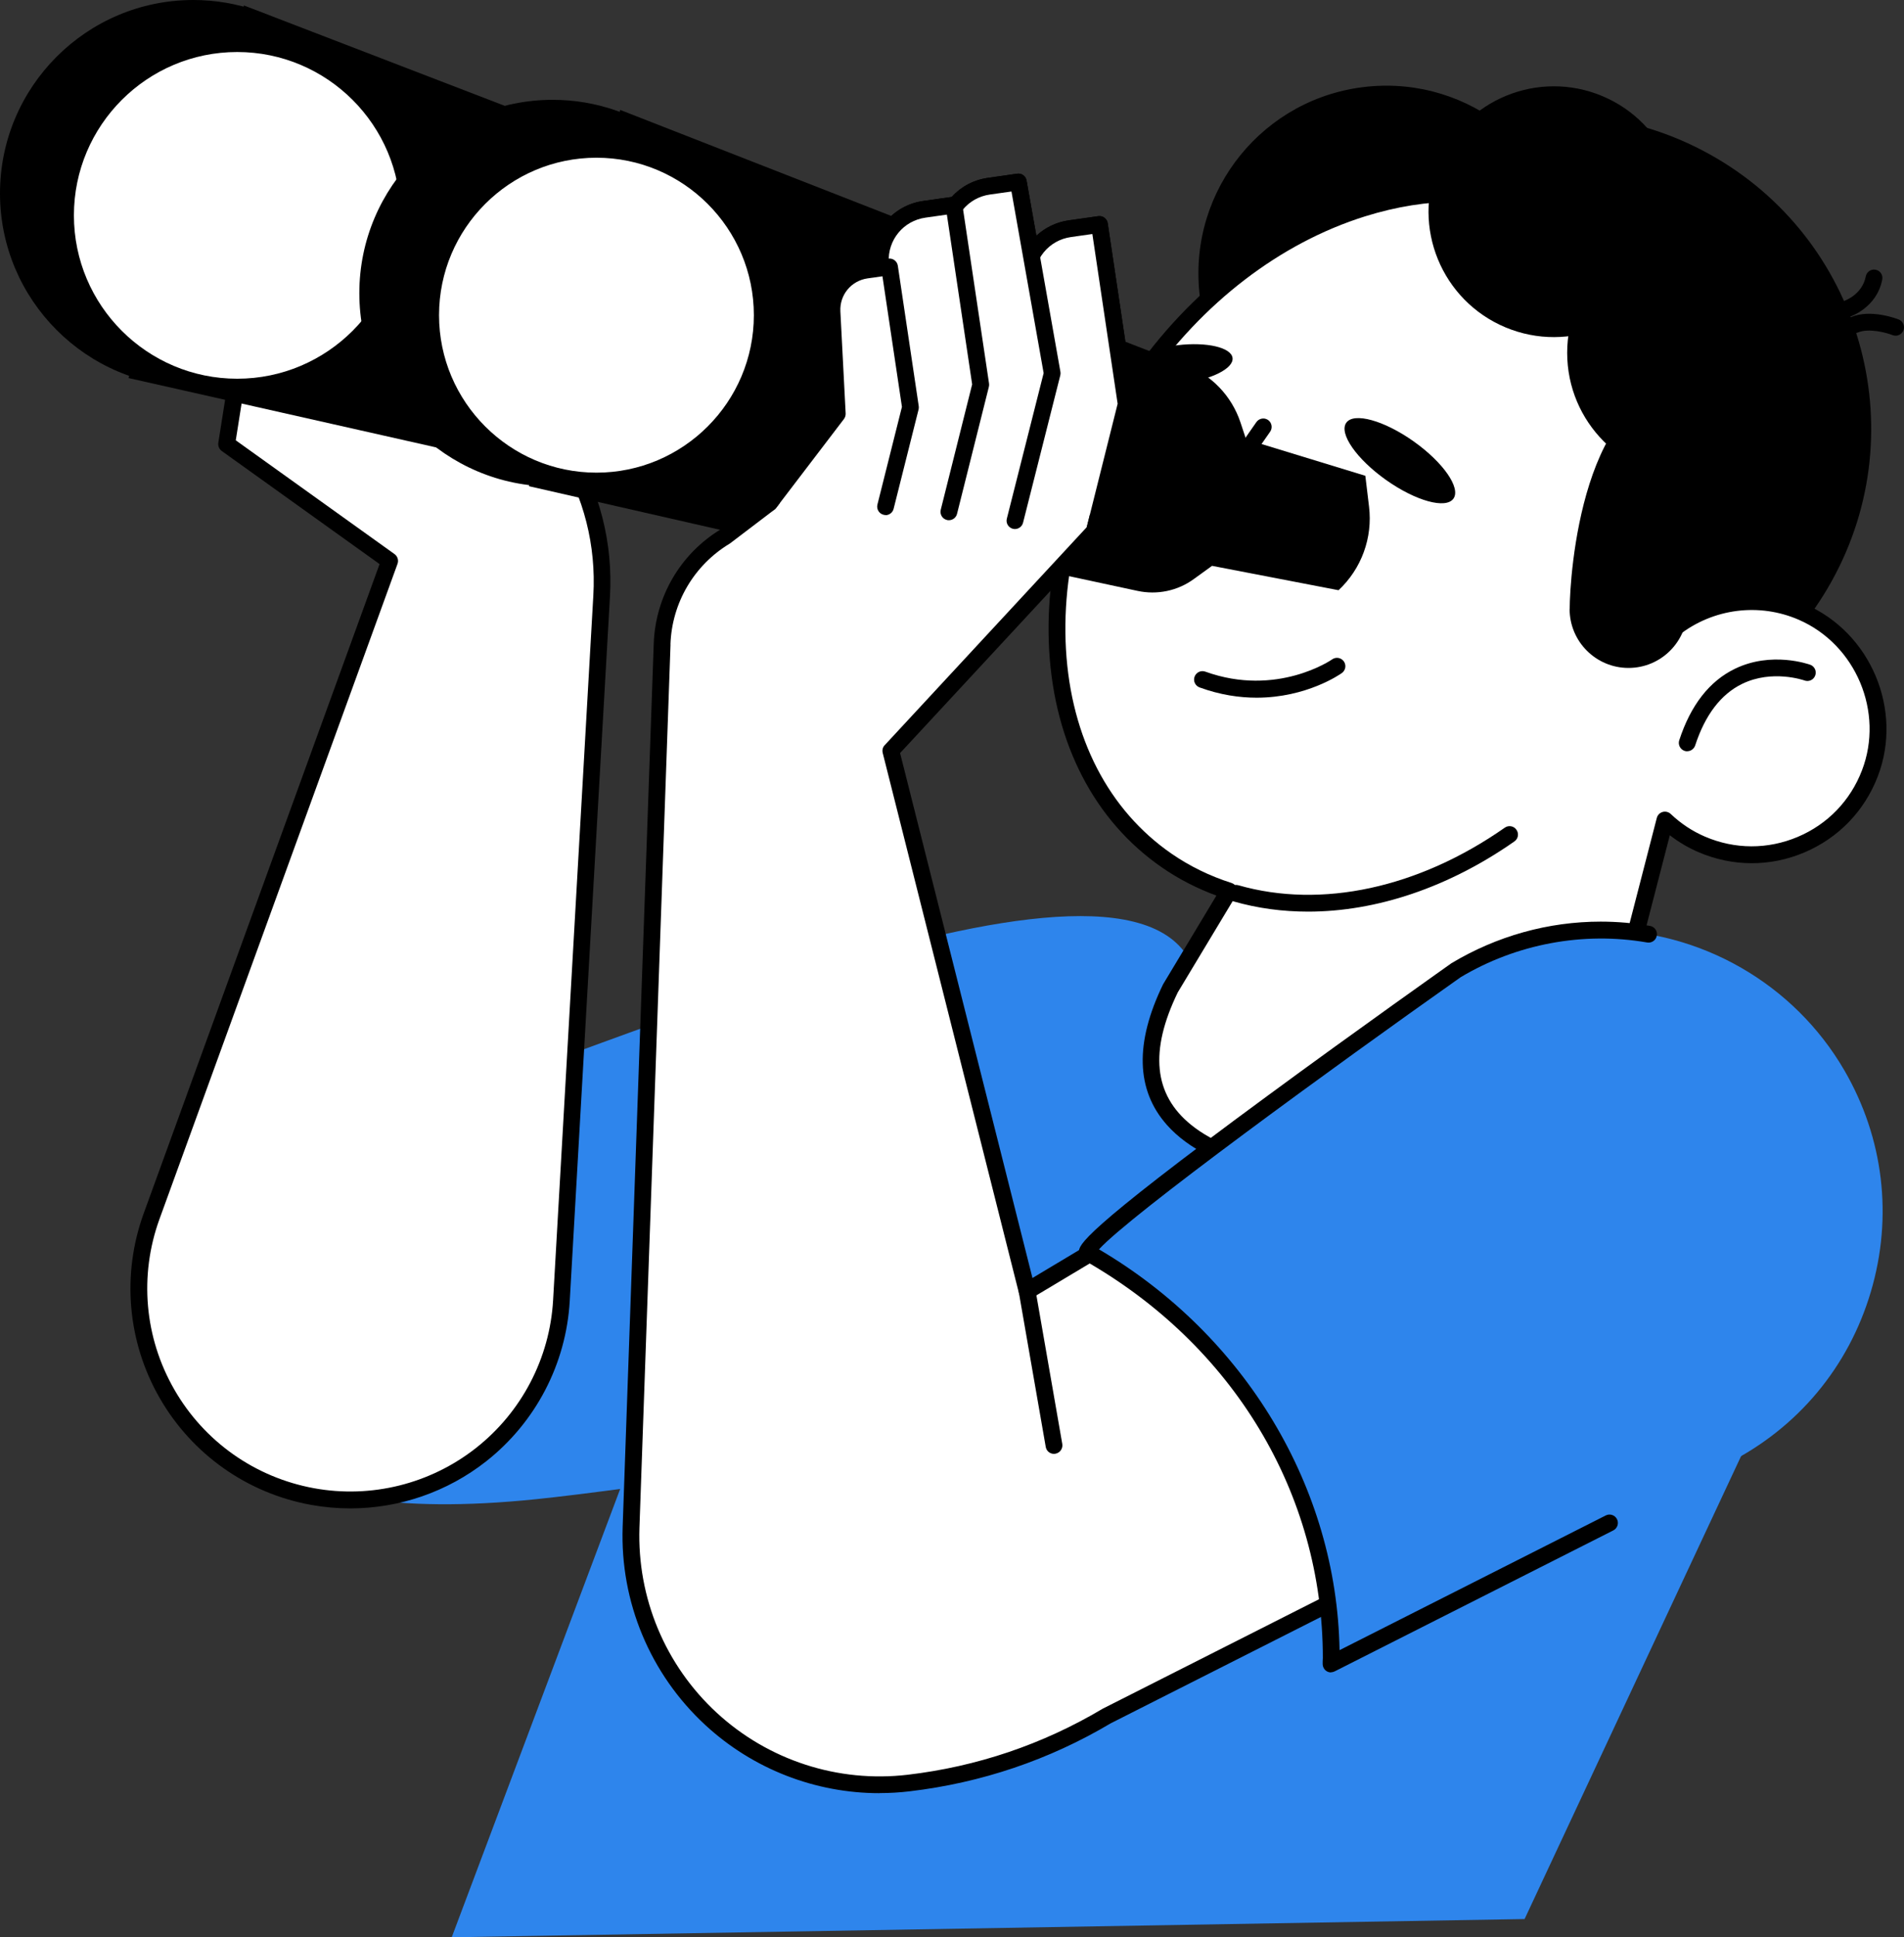
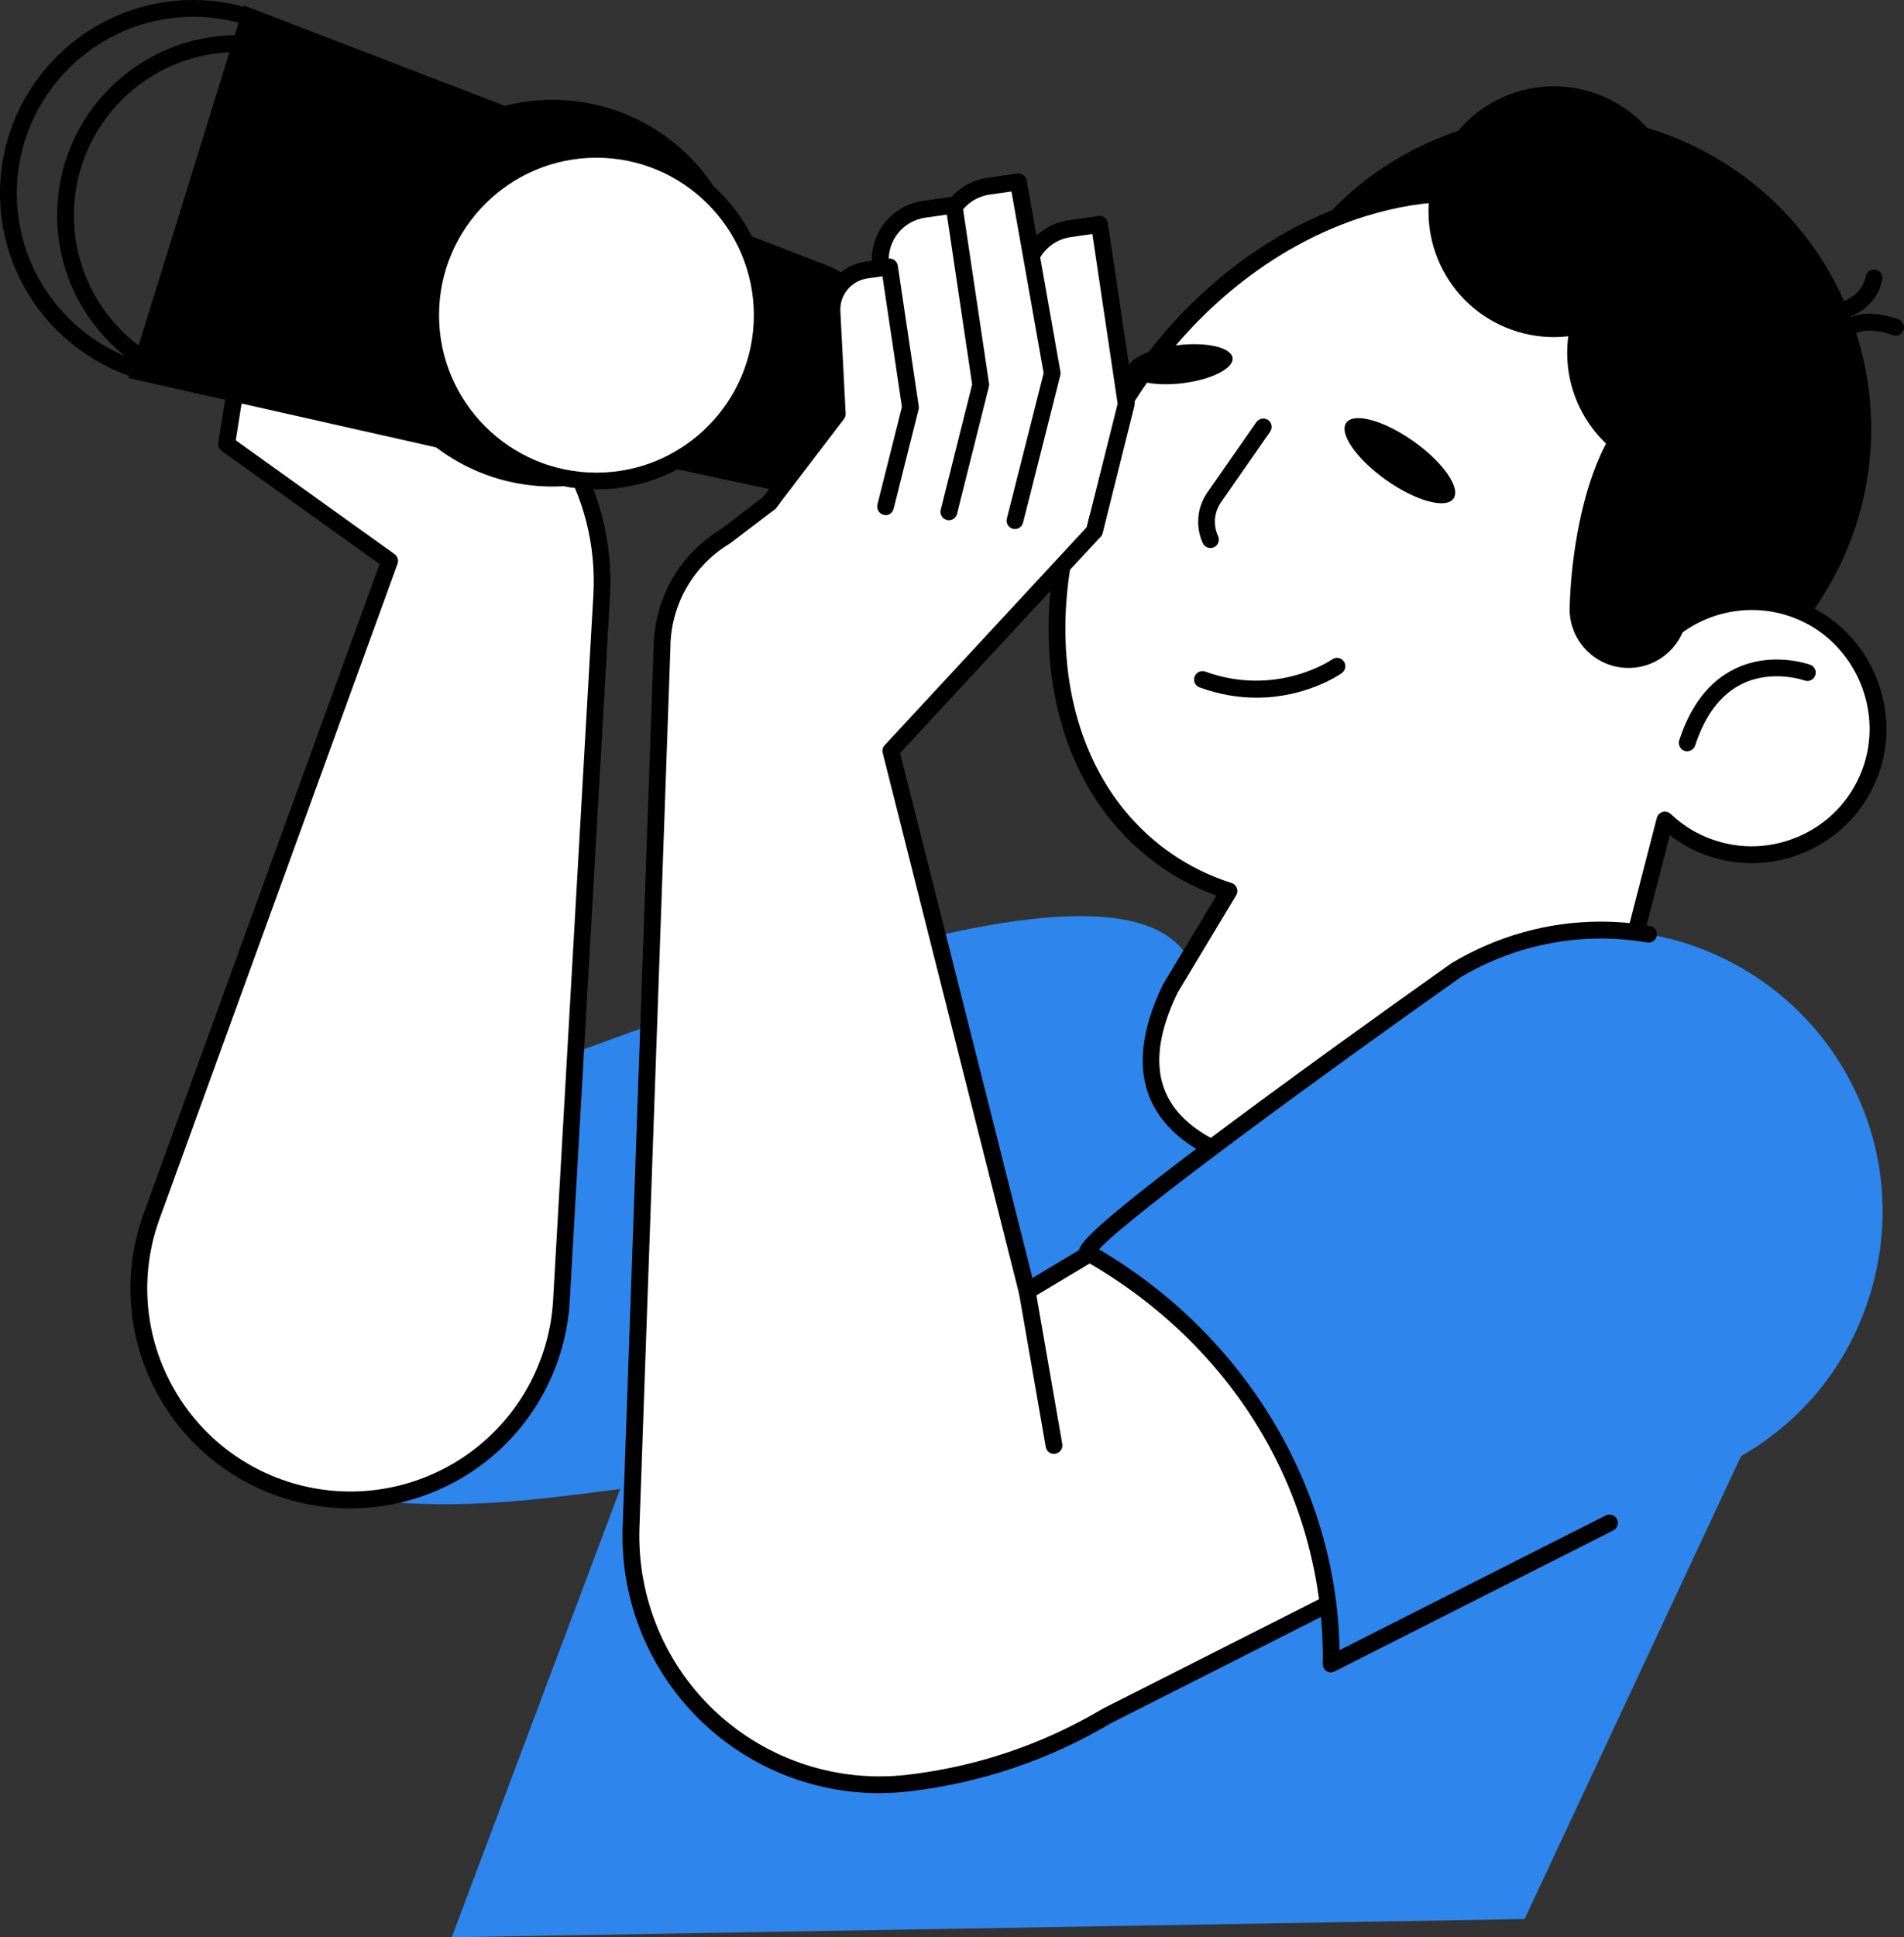
<svg xmlns="http://www.w3.org/2000/svg" width="295" height="300" viewBox="0 0 295 300" fill="none">
  <rect x="0" y="0" width="295" height="300" fill="#333333" stroke="none" />
  <g clip-path="url(#clip0_926_2294)">
    <path d="M64.9 170.54C73.789 171.763 167.645 126.506 183.47 147.365C183.21 172.947 192.359 193.234 208.171 197.489C220.69 200.846 234.628 193.416 246.146 179.128C251.377 181.679 256.492 184.307 261.398 187.04C247.59 208.614 111.881 229.213 82.99 232.166C-5.219 241.21 45.106 168.289 64.9 170.54Z" fill="#2E85EC" />
    <path d="M283.843 89.914C296.832 66.415 288.311 36.837 264.809 23.849C241.308 10.862 211.727 19.382 198.737 42.88C185.748 66.379 194.269 95.957 217.77 108.945C241.272 121.933 270.853 113.412 283.843 89.914Z" fill="black" />
-     <path d="M217.74 71.31C233.727 69.675 245.362 55.391 243.727 39.405C242.092 23.419 227.805 11.786 211.818 13.421C195.83 15.056 184.195 29.34 185.83 45.326C187.466 61.312 201.752 72.945 217.74 71.31Z" fill="black" />
    <path d="M180.777 133.273C159.928 118.881 157.989 85.556 176.43 58.842C194.884 32.127 226.742 22.147 247.577 36.539C264.977 48.562 269.193 73.767 259.381 97.306C264.86 93.064 272.421 91.841 279.227 94.808C288.701 98.933 293.412 110.124 289.703 119.766C285.695 130.215 273.852 135.146 263.662 130.774C261.476 129.837 259.576 128.536 257.936 127.001L244.662 178.386C250.414 181.158 160.995 194.847 181.349 153.012L190.394 137.983C186.997 136.903 183.757 135.342 180.751 133.273H180.777Z" fill="white" />
    <path d="M215.875 184.06C202.224 184.06 187.557 181.809 180.803 174.209C176.001 168.809 175.805 161.483 180.204 152.427L188.468 138.686C185.449 137.58 182.612 136.122 180.022 134.327C169.598 127.131 163.403 115.198 162.557 100.729C161.724 86.376 166.266 71.23 175.35 58.074C184.434 44.919 196.992 35.302 210.709 31.008C224.543 26.675 237.895 28.25 248.319 35.446C264.938 46.922 270.326 70.631 262.01 94.105C267.502 91.334 274.009 91.099 279.761 93.598C289.86 97.996 294.883 109.941 290.94 120.221C288.883 125.595 284.836 129.772 279.552 132.01C274.269 134.248 268.452 134.222 263.181 131.971C261.593 131.295 260.097 130.41 258.717 129.343L246.133 178.048C246.276 178.36 246.276 178.634 246.263 178.764C246.198 179.87 245.079 180.416 243.868 180.833C239.886 182.212 228.304 184.073 215.888 184.073L215.875 184.06ZM225.74 31.23C221.133 31.23 216.357 31.984 211.49 33.507C198.332 37.632 186.256 46.896 177.497 59.571C168.739 72.257 164.353 86.818 165.16 100.585C165.954 114.235 171.758 125.452 181.505 132.192C184.316 134.131 187.453 135.667 190.81 136.734C191.188 136.851 191.487 137.137 191.63 137.515C191.773 137.892 191.734 138.308 191.526 138.647L182.481 153.676C178.083 162.745 178.733 169.486 184.538 174.183C198.45 185.465 237.596 180.729 243.387 178.243C243.387 178.178 243.4 178.113 243.426 178.048L256.7 126.662C256.817 126.22 257.155 125.868 257.598 125.738C258.04 125.608 258.522 125.738 258.847 126.038C260.435 127.547 262.231 128.731 264.183 129.564C268.803 131.542 273.891 131.555 278.524 129.603C283.157 127.651 286.697 123.982 288.493 119.284C291.942 110.293 287.556 99.831 278.707 95.979C272.577 93.311 265.471 94.209 260.175 98.321C259.706 98.686 259.056 98.686 258.587 98.321C258.119 97.957 257.949 97.332 258.171 96.786C267.957 73.299 263.298 48.952 246.822 37.58C240.706 33.351 233.483 31.217 225.727 31.217L225.74 31.23Z" fill="black" />
    <path d="M261.411 116.344C261.281 116.344 261.138 116.318 261.008 116.279C260.331 116.057 259.953 115.316 260.175 114.639C261.945 109.213 264.847 105.478 268.803 103.565C274.503 100.807 280.229 102.863 280.476 102.941C281.153 103.188 281.492 103.943 281.244 104.606C280.997 105.283 280.255 105.621 279.578 105.374C279.474 105.335 274.568 103.63 269.909 105.908C266.63 107.508 264.183 110.722 262.647 115.433C262.465 115.979 261.958 116.331 261.411 116.331V116.344Z" fill="black" />
-     <path d="M202.666 141.171C198.71 141.171 194.845 140.651 191.149 139.597C190.459 139.401 190.056 138.673 190.251 137.983C190.446 137.293 191.175 136.89 191.865 137.085C204.735 140.768 219.779 137.515 233.145 128.172C233.73 127.755 234.55 127.898 234.954 128.497C235.37 129.083 235.227 129.902 234.628 130.306C224.425 137.436 213.246 141.171 202.666 141.171Z" fill="black" />
    <path d="M190.967 55.433C191.162 57.059 187.674 58.803 183.171 59.349C178.668 59.883 174.868 58.998 174.673 57.372C174.478 55.745 177.966 54.001 182.468 53.455C186.971 52.921 190.771 53.806 190.967 55.433Z" fill="black" />
    <path d="M225.193 77.215C224.022 78.868 219.35 77.58 214.769 74.34C210.175 71.087 207.416 67.118 208.588 65.465C209.759 63.813 214.431 65.101 219.012 68.341C223.606 71.594 226.365 75.563 225.193 77.215Z" fill="black" />
    <path d="M187.544 84.867C187.049 84.867 186.581 84.58 186.36 84.112C185.188 81.561 185.462 78.556 187.062 76.265L194.663 65.361C195.079 64.775 195.886 64.632 196.471 65.036C197.057 65.452 197.2 66.259 196.797 66.844L189.197 77.749C188.104 79.31 187.934 81.288 188.728 83.019C189.028 83.669 188.728 84.45 188.091 84.749C187.908 84.828 187.726 84.867 187.544 84.867Z" fill="black" />
    <path d="M194.702 108.042C192.021 108.042 189.054 107.612 185.865 106.454C185.188 106.207 184.837 105.465 185.084 104.789C185.332 104.112 186.073 103.761 186.75 104.008C197.825 108.003 206.323 102.173 206.401 102.108C206.987 101.692 207.794 101.835 208.21 102.42C208.627 103.006 208.483 103.813 207.898 104.229C207.611 104.437 202.419 108.042 194.689 108.042H194.702Z" fill="black" />
    <path d="M258.66 40.281C262.802 30.391 258.141 19.016 248.249 14.875C238.358 10.734 226.981 15.394 222.84 25.284C218.698 35.175 223.359 46.55 233.25 50.691C243.142 54.832 254.518 50.172 258.66 40.281Z" fill="black" />
    <path d="M262.231 74.053C272.955 74.053 281.648 65.361 281.648 54.639C281.648 43.916 272.955 35.224 262.231 35.224C251.507 35.224 242.814 43.916 242.814 54.639C242.814 65.361 251.507 74.053 262.231 74.053Z" fill="black" />
    <path d="M243.191 94.314C243.191 99.349 247.278 103.435 252.314 103.435C257.351 103.435 261.437 99.349 261.437 94.314C261.437 89.278 276.364 59.349 262.049 59.349C245.091 59.349 243.204 89.278 243.204 94.314H243.191Z" fill="black" />
    <path d="M293.699 51.984C293.542 51.984 293.373 51.958 293.217 51.893C292.306 51.529 289.547 50.761 287.803 51.503C287.14 51.789 286.372 51.477 286.099 50.813C285.812 50.15 286.125 49.382 286.775 49.109C289.873 47.782 294.011 49.408 294.18 49.473C294.844 49.733 295.169 50.501 294.909 51.165C294.701 51.672 294.219 51.984 293.699 51.984Z" fill="black" />
    <path d="M286.111 49.161C285.565 49.161 285.044 48.809 284.875 48.25C284.654 47.573 285.031 46.831 285.708 46.61C285.838 46.558 288.532 45.621 289.079 42.798C289.209 42.095 289.899 41.627 290.601 41.77C291.304 41.9 291.773 42.589 291.629 43.292C290.783 47.677 286.684 49.031 286.502 49.096C286.372 49.135 286.242 49.161 286.111 49.161Z" fill="black" />
    <path d="M78.097 54.457L87.506 69.681C91.683 76.448 93.687 84.346 93.232 92.284L86.998 201.392C85.879 221.041 67.802 235.276 48.438 231.75C28.474 228.12 16.58 207.404 23.503 188.341L60.385 86.871L35.124 68.783L39.653 40.143L78.097 54.47V54.457Z" fill="white" />
    <path d="M54.281 233.585C52.251 233.585 50.221 233.403 48.191 233.038C38.3 231.243 29.75 225.205 24.739 216.487C19.729 207.768 18.831 197.345 22.267 187.898L58.81 87.352L34.357 69.837C33.953 69.551 33.758 69.057 33.823 68.575L38.352 39.935C38.417 39.545 38.638 39.206 38.977 39.011C39.315 38.816 39.718 38.777 40.083 38.92L78.526 53.247C78.799 53.351 79.021 53.533 79.177 53.78L88.586 69.005C92.933 76.031 94.976 84.112 94.507 92.362L88.273 201.47C87.714 211.204 83.003 220.247 75.338 226.285C69.286 231.047 61.842 233.585 54.268 233.585H54.281ZM36.53 68.185L61.126 85.803C61.595 86.142 61.79 86.753 61.595 87.3L24.713 188.77C21.538 197.502 22.371 207.118 27.004 215.172C31.624 223.227 39.523 228.796 48.659 230.462C57.522 232.075 66.67 229.798 73.75 224.229C80.829 218.66 85.189 210.306 85.697 201.314L91.93 92.206C92.373 84.489 90.46 76.929 86.4 70.358L77.225 55.511L40.681 41.9L36.53 68.185Z" fill="black" />
    <path d="M155.868 58.217L137.401 52.57L136.529 49.941C135.176 45.882 132.079 42.628 128.083 41.093L99.335 29.967L88.026 20.169L37.792 0.846L19.911 58.542L85.385 73.299L90.291 69.525L120.574 76.031C123.606 76.682 126.782 76.031 129.294 74.196L132.118 72.153L151.717 75.927C155.269 72.609 157.026 67.794 156.441 62.98L155.868 58.217Z" fill="black" />
-     <path d="M1.302 29.942C1.302 45.764 14.133 58.582 29.945 58.582C45.757 58.582 58.589 45.752 58.589 29.942C58.589 17.463 50.598 6.832 39.458 2.915C36.478 1.861 33.277 1.301 29.945 1.301C14.133 1.301 1.302 14.132 1.302 29.942Z" fill="black" />
    <path d="M29.945 59.896C13.43 59.896 0 46.454 0 29.941C0 13.429 13.43 0 29.945 0C33.355 0 36.699 0.573 39.888 1.692C51.847 5.908 59.89 17.254 59.89 29.941C59.89 46.454 46.46 59.883 29.945 59.883V59.896ZM29.945 2.602C14.875 2.602 2.603 14.873 2.603 29.941C2.603 45.01 14.875 57.28 29.945 57.28C45.015 57.28 57.287 45.01 57.287 29.941C57.287 18.36 49.947 7.99 39.029 4.138C36.114 3.11 33.055 2.589 29.945 2.589V2.602Z" fill="black" />
-     <path d="M36.751 59.948C51.442 59.948 63.352 48.04 63.352 33.351C63.352 18.661 51.442 6.753 36.751 6.753C22.06 6.753 10.151 18.661 10.151 33.351C10.151 48.04 22.06 59.948 36.751 59.948Z" fill="white" />
    <path d="M36.751 61.236C21.369 61.236 8.849 48.718 8.849 33.338C8.849 17.957 21.369 5.452 36.751 5.452C52.134 5.452 64.653 17.97 64.653 33.351C64.653 48.731 52.134 61.249 36.751 61.249V61.236ZM36.751 8.055C22.8 8.055 11.452 19.401 11.452 33.351C11.452 47.3 22.8 58.647 36.751 58.647C50.702 58.647 62.05 47.3 62.05 33.351C62.05 19.401 50.702 8.055 36.751 8.055Z" fill="black" />
-     <path d="M211.529 73.676L193.062 68.029L192.19 65.4C190.836 61.34 187.739 58.087 183.744 56.552L154.996 45.426L143.687 35.628L96.082 17.02L81.949 75.29L141.058 88.77L145.964 84.997L176.248 91.503C179.28 92.154 182.455 91.503 184.967 89.668L187.791 87.625L207.39 91.399C210.943 88.081 212.7 83.266 212.114 78.452L211.542 73.689L211.529 73.676Z" fill="black" />
    <path d="M56.975 45.4C56.975 61.223 69.807 74.04 85.619 74.04C101.431 74.04 114.262 61.21 114.262 45.4C114.262 32.921 106.272 22.303 95.132 18.373C92.152 17.32 88.95 16.76 85.619 16.76C69.794 16.76 56.975 29.59 56.975 45.4Z" fill="black" />
    <path d="M85.619 75.342C69.104 75.342 55.674 61.913 55.674 45.4C55.674 28.887 69.104 15.459 85.619 15.459C89.028 15.459 92.373 16.031 95.561 17.15C107.521 21.366 115.564 32.713 115.564 45.4C115.564 61.913 102.133 75.342 85.619 75.342ZM85.619 18.048C70.535 18.048 58.276 30.319 58.276 45.387C58.276 60.456 70.549 72.726 85.619 72.726C100.689 72.726 112.961 60.456 112.961 45.387C112.961 33.806 105.621 23.435 94.702 19.584C91.787 18.556 88.742 18.035 85.619 18.035V18.048Z" fill="black" />
    <path d="M100.354 73.214C113.847 68.83 121.232 54.339 116.848 40.847C112.463 27.355 97.97 19.972 84.477 24.356C70.983 28.739 63.599 43.23 67.983 56.722C72.368 70.214 86.86 77.598 100.354 73.214Z" fill="white" />
    <path d="M92.412 75.784C77.537 75.784 65.421 63.682 65.421 48.796C65.421 33.91 77.524 21.809 92.412 21.809C107.3 21.809 119.403 33.91 119.403 48.796C119.403 63.682 107.3 75.784 92.412 75.784ZM92.412 24.424C78.968 24.424 68.024 35.367 68.024 48.809C68.024 62.251 78.968 73.194 92.412 73.194C105.855 73.194 116.8 62.251 116.8 48.809C116.8 35.367 105.855 24.424 92.412 24.424Z" fill="black" />
    <path d="M236.216 297.176L281.453 200.494L98.255 224.814L69.989 300L236.216 297.176Z" fill="#2E85EC" />
    <path d="M102.589 99.714C102.836 92.869 106.506 86.61 112.362 83.058L119.208 77.853L129.723 64.073L128.903 48.276C128.734 45.062 131.05 42.251 134.239 41.809L136.451 41.496L136.412 40.664C136.204 36.552 139.158 32.96 143.231 32.388L147.812 31.737L147.864 32.088C149.088 30.371 150.962 29.122 153.2 28.809L157.781 28.159L159.811 39.649C160.956 37.41 163.117 35.758 165.759 35.381L170.339 34.73L174.491 62.55L169.559 82.225L138.039 116.226L159.147 199.896L230.008 157.489C246.809 147.43 268.582 153.051 278.407 169.98C288.545 187.443 281.908 209.837 263.897 218.946L171.524 265.66C162.115 271.243 151.638 274.795 140.772 276.07C117.321 278.816 96.941 260.039 97.774 236.448L102.589 99.675V99.714Z" fill="white" />
-     <path d="M136.269 277.684C126.326 277.684 116.683 273.962 109.291 267.144C100.741 259.258 96.069 248.068 96.472 236.448L101.288 99.675C101.548 92.388 105.413 85.777 111.634 81.991L118.284 76.929L128.396 63.669L127.602 48.354C127.394 44.437 130.178 41.08 134.057 40.533L135.098 40.39C135.033 35.732 138.39 31.776 143.049 31.113L147.513 30.488C148.958 28.887 150.884 27.859 153.018 27.547L157.599 26.896C158.302 26.792 158.939 27.274 159.056 27.963L160.579 36.526C161.946 35.237 163.689 34.392 165.576 34.118L170.157 33.468C170.86 33.364 171.524 33.858 171.628 34.561L175.779 62.381C175.805 62.55 175.792 62.719 175.753 62.889L170.821 82.563C170.769 82.772 170.665 82.967 170.509 83.136L139.457 116.617L159.967 197.905L229.332 156.396C237.752 151.36 247.629 149.928 257.142 152.388C266.656 154.847 274.607 160.872 279.539 169.356C284.628 178.113 285.838 188.289 282.962 197.996C280.086 207.703 273.527 215.576 264.482 220.143L172.109 266.857C162.557 272.531 152.042 276.083 140.928 277.397C139.379 277.58 137.818 277.671 136.269 277.671V277.684ZM103.89 99.766L99.075 236.539C98.698 247.404 103.057 257.866 111.048 265.231C119.039 272.596 129.827 276.096 140.616 274.834C151.365 273.572 161.542 270.137 170.847 264.606L263.298 217.84C271.692 213.598 277.783 206.298 280.463 197.28C283.131 188.263 282.012 178.816 277.288 170.683C272.707 162.798 265.328 157.202 256.492 154.925C247.668 152.648 238.494 153.975 230.672 158.647L159.811 201.054C159.46 201.262 159.03 201.301 158.64 201.145C158.263 200.989 157.976 200.664 157.872 200.26L136.764 116.591C136.659 116.161 136.764 115.706 137.076 115.394L168.374 81.639L173.164 62.537L169.246 36.252L165.941 36.721C163.82 37.02 161.959 38.36 160.969 40.286C160.709 40.781 160.163 41.067 159.616 40.976C159.069 40.898 158.627 40.468 158.523 39.922L156.701 29.668L153.369 30.137C151.573 30.384 149.986 31.36 148.919 32.882C148.606 33.312 148.073 33.52 147.552 33.39C147.383 33.351 147.227 33.273 147.097 33.181L143.401 33.702C139.965 34.183 137.518 37.163 137.701 40.624L137.74 41.457C137.779 42.134 137.284 42.719 136.62 42.811L134.408 43.123C131.87 43.487 130.061 45.673 130.191 48.237L131.011 64.034C131.024 64.346 130.933 64.645 130.751 64.893L120.236 78.673C120.171 78.764 120.08 78.855 119.989 78.92L113.143 84.125C113.143 84.125 113.065 84.177 113.026 84.203C107.521 87.534 104.099 93.364 103.877 99.792L103.89 99.766Z" fill="black" />
+     <path d="M136.269 277.684C126.326 277.684 116.683 273.962 109.291 267.144C100.741 259.258 96.069 248.068 96.472 236.448L101.288 99.675C101.548 92.388 105.413 85.777 111.634 81.991L118.284 76.929L128.396 63.669L127.602 48.354C127.394 44.437 130.178 41.08 134.057 40.533L135.098 40.39C135.033 35.732 138.39 31.776 143.049 31.113L147.513 30.488C148.958 28.887 150.884 27.859 153.018 27.547L157.599 26.896C158.302 26.792 158.939 27.274 159.056 27.963L160.579 36.526C161.946 35.237 163.689 34.392 165.576 34.118L170.157 33.468C170.86 33.364 171.524 33.858 171.628 34.561L175.779 62.381L170.821 82.563C170.769 82.772 170.665 82.967 170.509 83.136L139.457 116.617L159.967 197.905L229.332 156.396C237.752 151.36 247.629 149.928 257.142 152.388C266.656 154.847 274.607 160.872 279.539 169.356C284.628 178.113 285.838 188.289 282.962 197.996C280.086 207.703 273.527 215.576 264.482 220.143L172.109 266.857C162.557 272.531 152.042 276.083 140.928 277.397C139.379 277.58 137.818 277.671 136.269 277.671V277.684ZM103.89 99.766L99.075 236.539C98.698 247.404 103.057 257.866 111.048 265.231C119.039 272.596 129.827 276.096 140.616 274.834C151.365 273.572 161.542 270.137 170.847 264.606L263.298 217.84C271.692 213.598 277.783 206.298 280.463 197.28C283.131 188.263 282.012 178.816 277.288 170.683C272.707 162.798 265.328 157.202 256.492 154.925C247.668 152.648 238.494 153.975 230.672 158.647L159.811 201.054C159.46 201.262 159.03 201.301 158.64 201.145C158.263 200.989 157.976 200.664 157.872 200.26L136.764 116.591C136.659 116.161 136.764 115.706 137.076 115.394L168.374 81.639L173.164 62.537L169.246 36.252L165.941 36.721C163.82 37.02 161.959 38.36 160.969 40.286C160.709 40.781 160.163 41.067 159.616 40.976C159.069 40.898 158.627 40.468 158.523 39.922L156.701 29.668L153.369 30.137C151.573 30.384 149.986 31.36 148.919 32.882C148.606 33.312 148.073 33.52 147.552 33.39C147.383 33.351 147.227 33.273 147.097 33.181L143.401 33.702C139.965 34.183 137.518 37.163 137.701 40.624L137.74 41.457C137.779 42.134 137.284 42.719 136.62 42.811L134.408 43.123C131.87 43.487 130.061 45.673 130.191 48.237L131.011 64.034C131.024 64.346 130.933 64.645 130.751 64.893L120.236 78.673C120.171 78.764 120.08 78.855 119.989 78.92L113.143 84.125C113.143 84.125 113.065 84.177 113.026 84.203C107.521 87.534 104.099 93.364 103.877 99.792L103.89 99.766Z" fill="black" />
    <path d="M158.939 43.682C158.731 39.57 161.685 35.979 165.759 35.407L170.34 34.756L174.491 62.576L169.559 82.251L158.939 43.669V43.682Z" fill="white" />
    <path d="M169.559 83.565C169.455 83.565 169.35 83.565 169.246 83.526C168.544 83.357 168.127 82.641 168.296 81.952L173.164 62.524L169.246 36.239L165.941 36.708C162.505 37.189 160.058 40.169 160.241 43.63C160.28 44.346 159.733 44.958 159.004 44.997C158.276 45.023 157.677 44.476 157.638 43.76C157.391 38.946 160.8 34.808 165.576 34.131L170.157 33.481C170.873 33.377 171.524 33.871 171.628 34.574L175.779 62.394C175.805 62.563 175.792 62.732 175.753 62.902L170.821 82.576C170.678 83.162 170.144 83.565 169.559 83.565Z" fill="black" />
    <path d="M146.368 37.111C146.16 32.999 149.114 29.408 153.187 28.835L157.768 28.185L163.013 57.814L157.248 80.612L146.355 37.098L146.368 37.111Z" fill="white" />
    <path d="M157.261 81.926C157.156 81.926 157.052 81.913 156.935 81.887C156.232 81.705 155.816 81.002 155.998 80.312L161.698 57.775L156.714 29.655L153.382 30.123C149.947 30.605 147.5 33.585 147.682 37.046C147.721 37.762 147.175 38.373 146.446 38.412C145.73 38.452 145.119 37.892 145.08 37.176C144.832 32.362 148.242 28.224 153.018 27.547L157.599 26.896C158.302 26.792 158.939 27.274 159.056 27.963L164.301 57.593C164.327 57.775 164.327 57.957 164.275 58.139L158.51 80.937C158.367 81.522 157.833 81.926 157.248 81.926H157.261Z" fill="black" />
    <path d="M136.399 40.677C136.191 36.565 139.145 32.973 143.219 32.401L147.799 31.75L151.951 59.571L147.019 79.245L136.399 40.664V40.677Z" fill="white" />
    <path d="M147.019 80.559C146.914 80.559 146.81 80.559 146.706 80.52C146.004 80.351 145.587 79.636 145.756 78.946L150.623 59.519L146.706 33.233L143.401 33.702C139.965 34.183 137.518 37.163 137.701 40.625C137.74 41.34 137.193 41.952 136.464 41.991C135.736 42.017 135.137 41.47 135.098 40.755C134.851 35.94 138.26 31.802 143.036 31.125L147.617 30.475C148.32 30.384 148.984 30.865 149.088 31.568L153.239 59.388C153.265 59.557 153.252 59.727 153.213 59.896L148.281 79.571C148.138 80.156 147.604 80.559 147.019 80.559Z" fill="black" />
    <path d="M119.208 77.866L129.723 64.086L128.903 48.289C128.734 45.075 131.05 42.264 134.239 41.822L137.818 41.314L141.058 63.071L137.193 78.451L119.208 77.853V77.866Z" fill="white" />
    <path d="M137.206 79.753C137.102 79.753 136.998 79.753 136.894 79.714C136.191 79.544 135.775 78.829 135.944 78.139L139.744 63.006L136.725 42.785L134.421 43.11C131.883 43.474 130.074 45.66 130.205 48.224L131.024 64.021C131.037 64.333 130.946 64.632 130.764 64.879L120.249 78.66C119.806 79.232 119 79.336 118.427 78.907C117.854 78.464 117.75 77.658 118.18 77.085L128.396 63.695L127.602 48.38C127.394 44.463 130.166 41.106 134.057 40.559L137.636 40.052C138.338 39.948 139.002 40.442 139.106 41.145L142.347 62.902C142.373 63.071 142.36 63.24 142.321 63.409L138.455 78.79C138.312 79.375 137.779 79.779 137.193 79.779L137.206 79.753Z" fill="black" />
    <path d="M168.452 193.936C168.596 190.475 225.636 150.228 225.636 150.228C232.416 146.168 240.146 144.034 248.007 144.034C263.506 144.034 277.978 152.349 285.76 165.752C291.851 176.24 293.308 188.419 289.86 200.052C286.411 211.685 278.55 221.106 267.723 226.584L206.219 257.684C206.219 257.372 206.245 257.059 206.245 256.747C206.245 230.072 191.084 206.727 168.439 193.936H168.452Z" fill="#2E85EC" />
    <path d="M206.232 258.985C205.985 258.985 205.75 258.92 205.542 258.79C205.152 258.543 204.931 258.113 204.931 257.658V257.267C204.944 257.098 204.957 256.929 204.957 256.747C204.957 231.269 191.071 208.211 167.815 195.068C167.385 194.834 167.138 194.366 167.151 193.884C167.203 192.778 167.268 191.086 196.328 169.733C210.449 159.349 224.751 149.265 224.881 149.161C231.935 144.932 239.912 142.719 248.007 142.719C250.557 142.719 253.134 142.941 255.646 143.383C256.349 143.5 256.83 144.177 256.7 144.893C256.583 145.595 255.906 146.077 255.19 145.947C245.3 144.229 234.941 146.168 226.299 151.334C206.492 165.309 175.103 188.159 170.274 193.468C192.945 206.805 207.117 230.384 207.546 255.537L248.788 234.678C249.425 234.353 250.206 234.613 250.531 235.25C250.857 235.888 250.597 236.669 249.959 236.994L206.805 258.816C206.622 258.907 206.414 258.959 206.219 258.959L206.232 258.985Z" fill="black" />
    <path d="M163.299 225.14C162.674 225.14 162.128 224.697 162.023 224.06L157.859 200.156C157.742 199.454 158.21 198.777 158.913 198.647C159.629 198.517 160.293 198.998 160.423 199.701L164.587 223.604C164.704 224.307 164.236 224.984 163.533 225.114C163.455 225.127 163.377 225.14 163.312 225.14H163.299Z" fill="black" />
  </g>
  <defs>
    <clipPath id="clip0_926_2294">
      <rect width="295" height="300" fill="white" />
    </clipPath>
  </defs>
</svg>